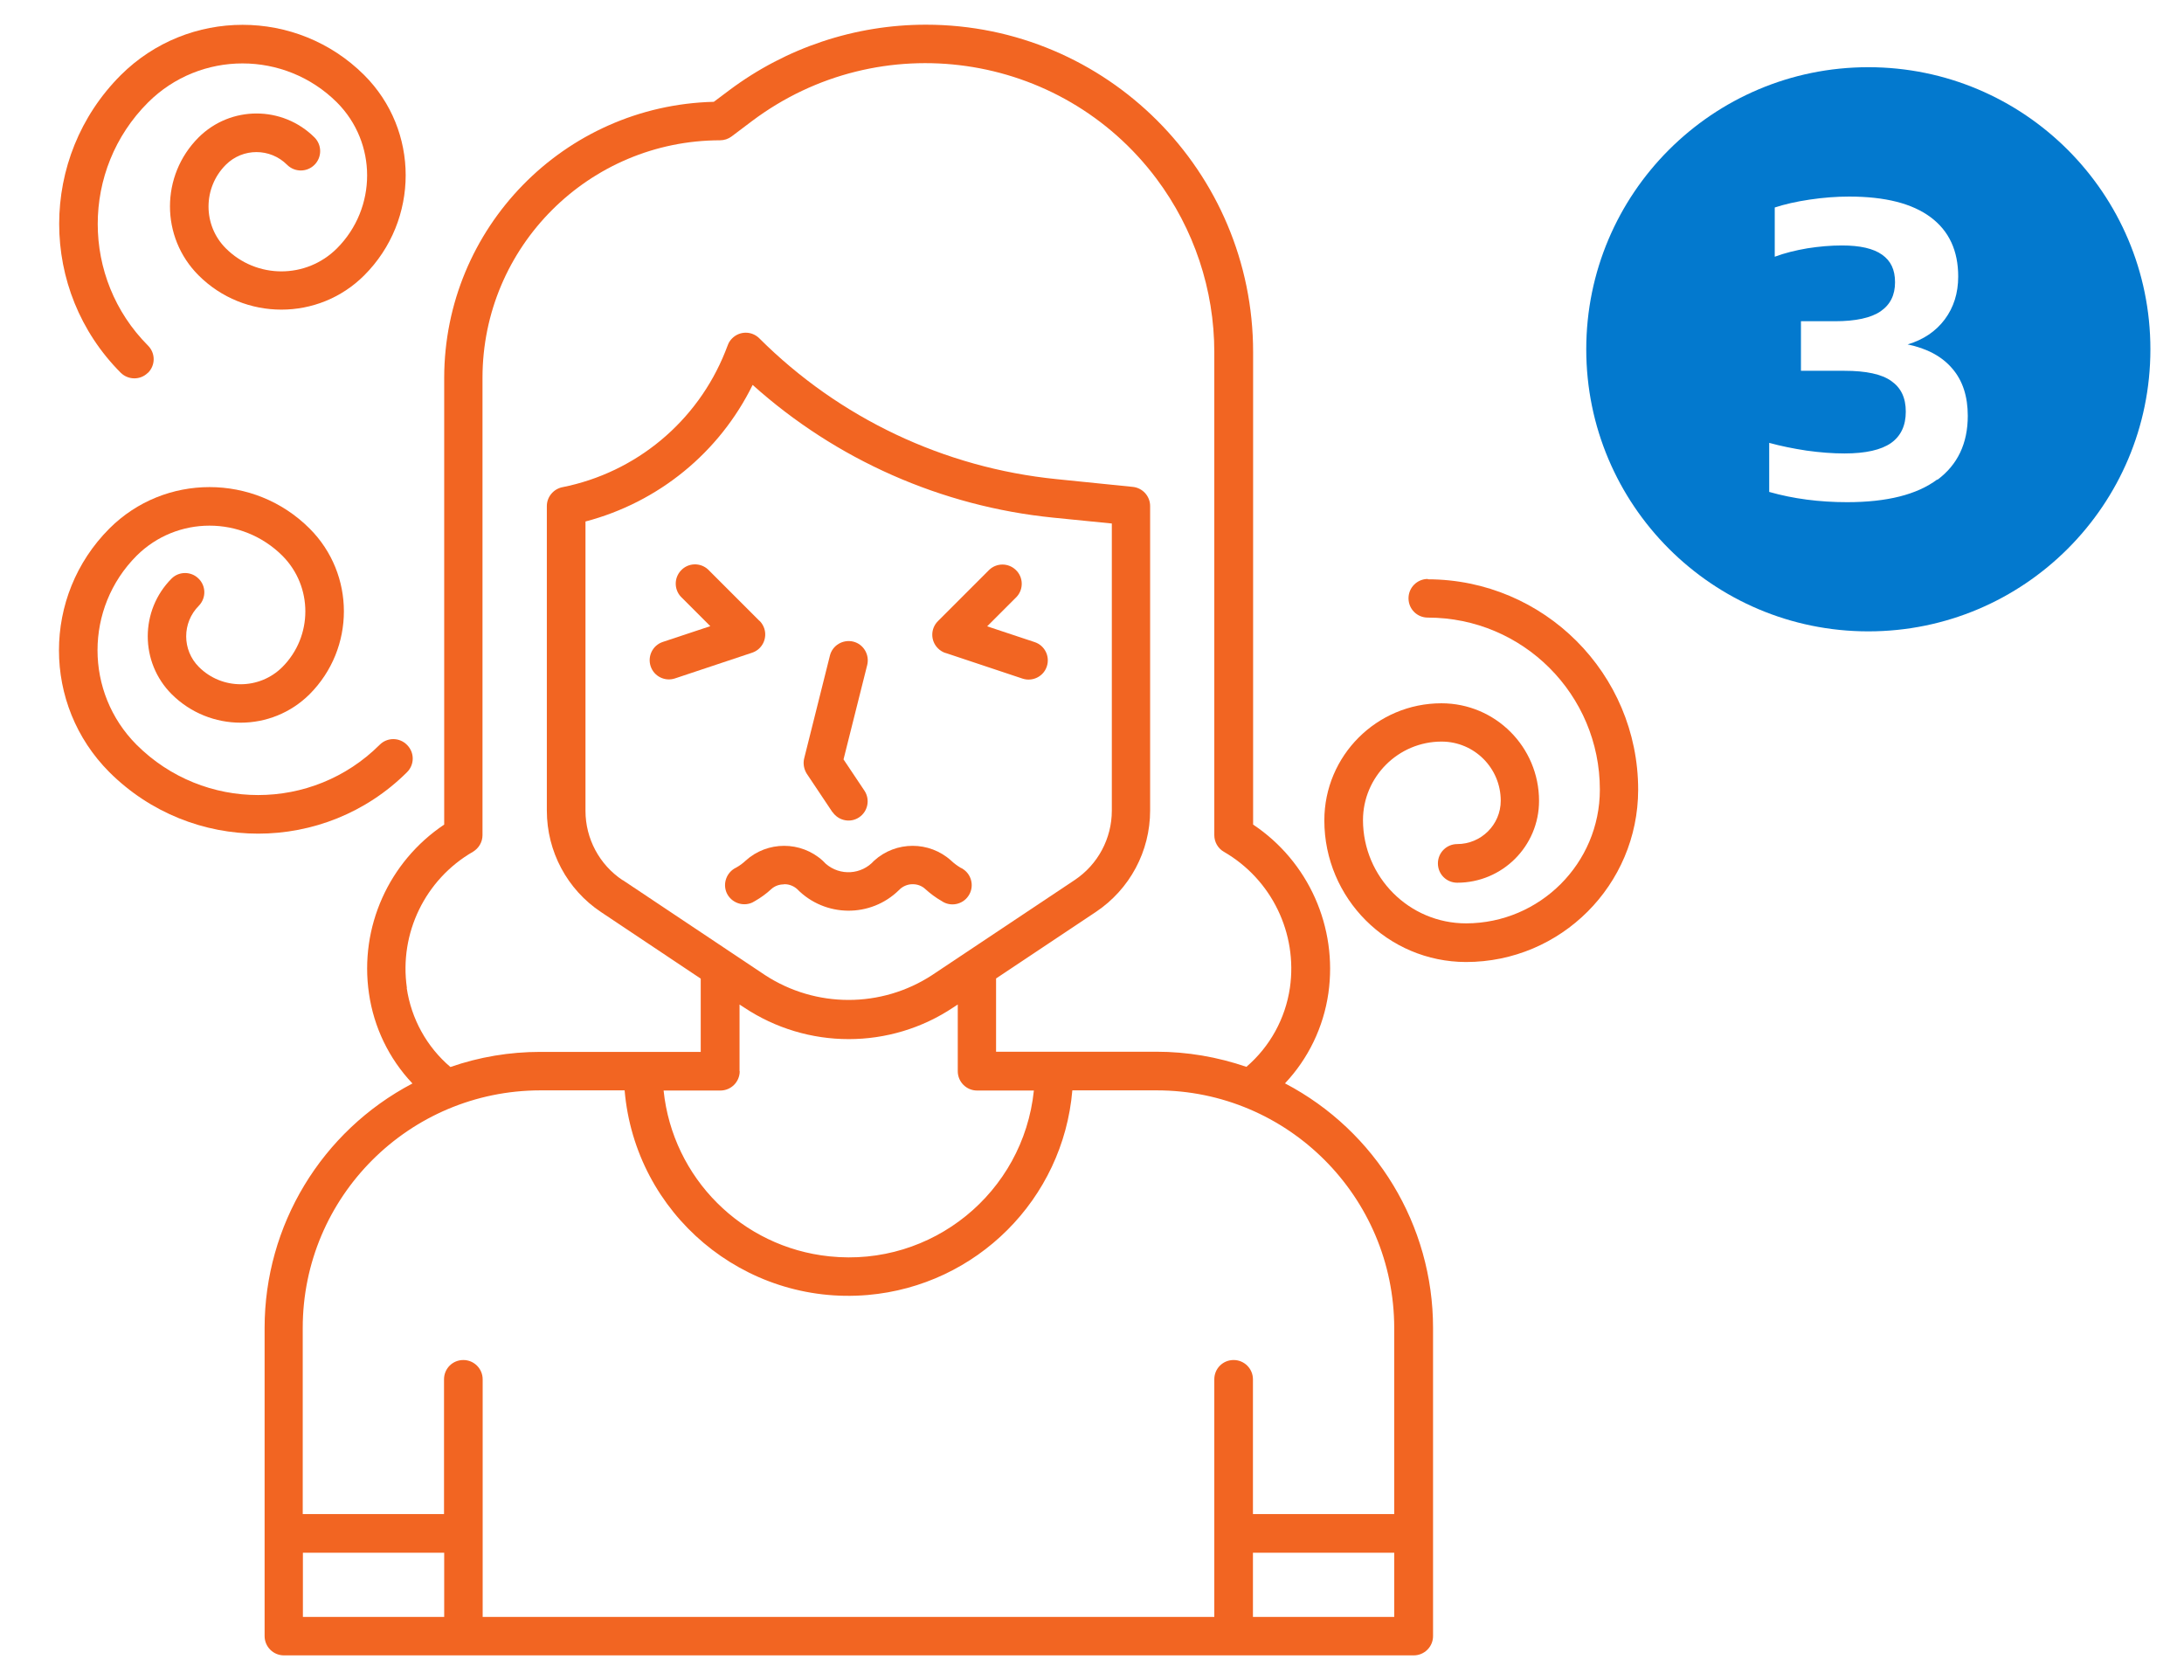
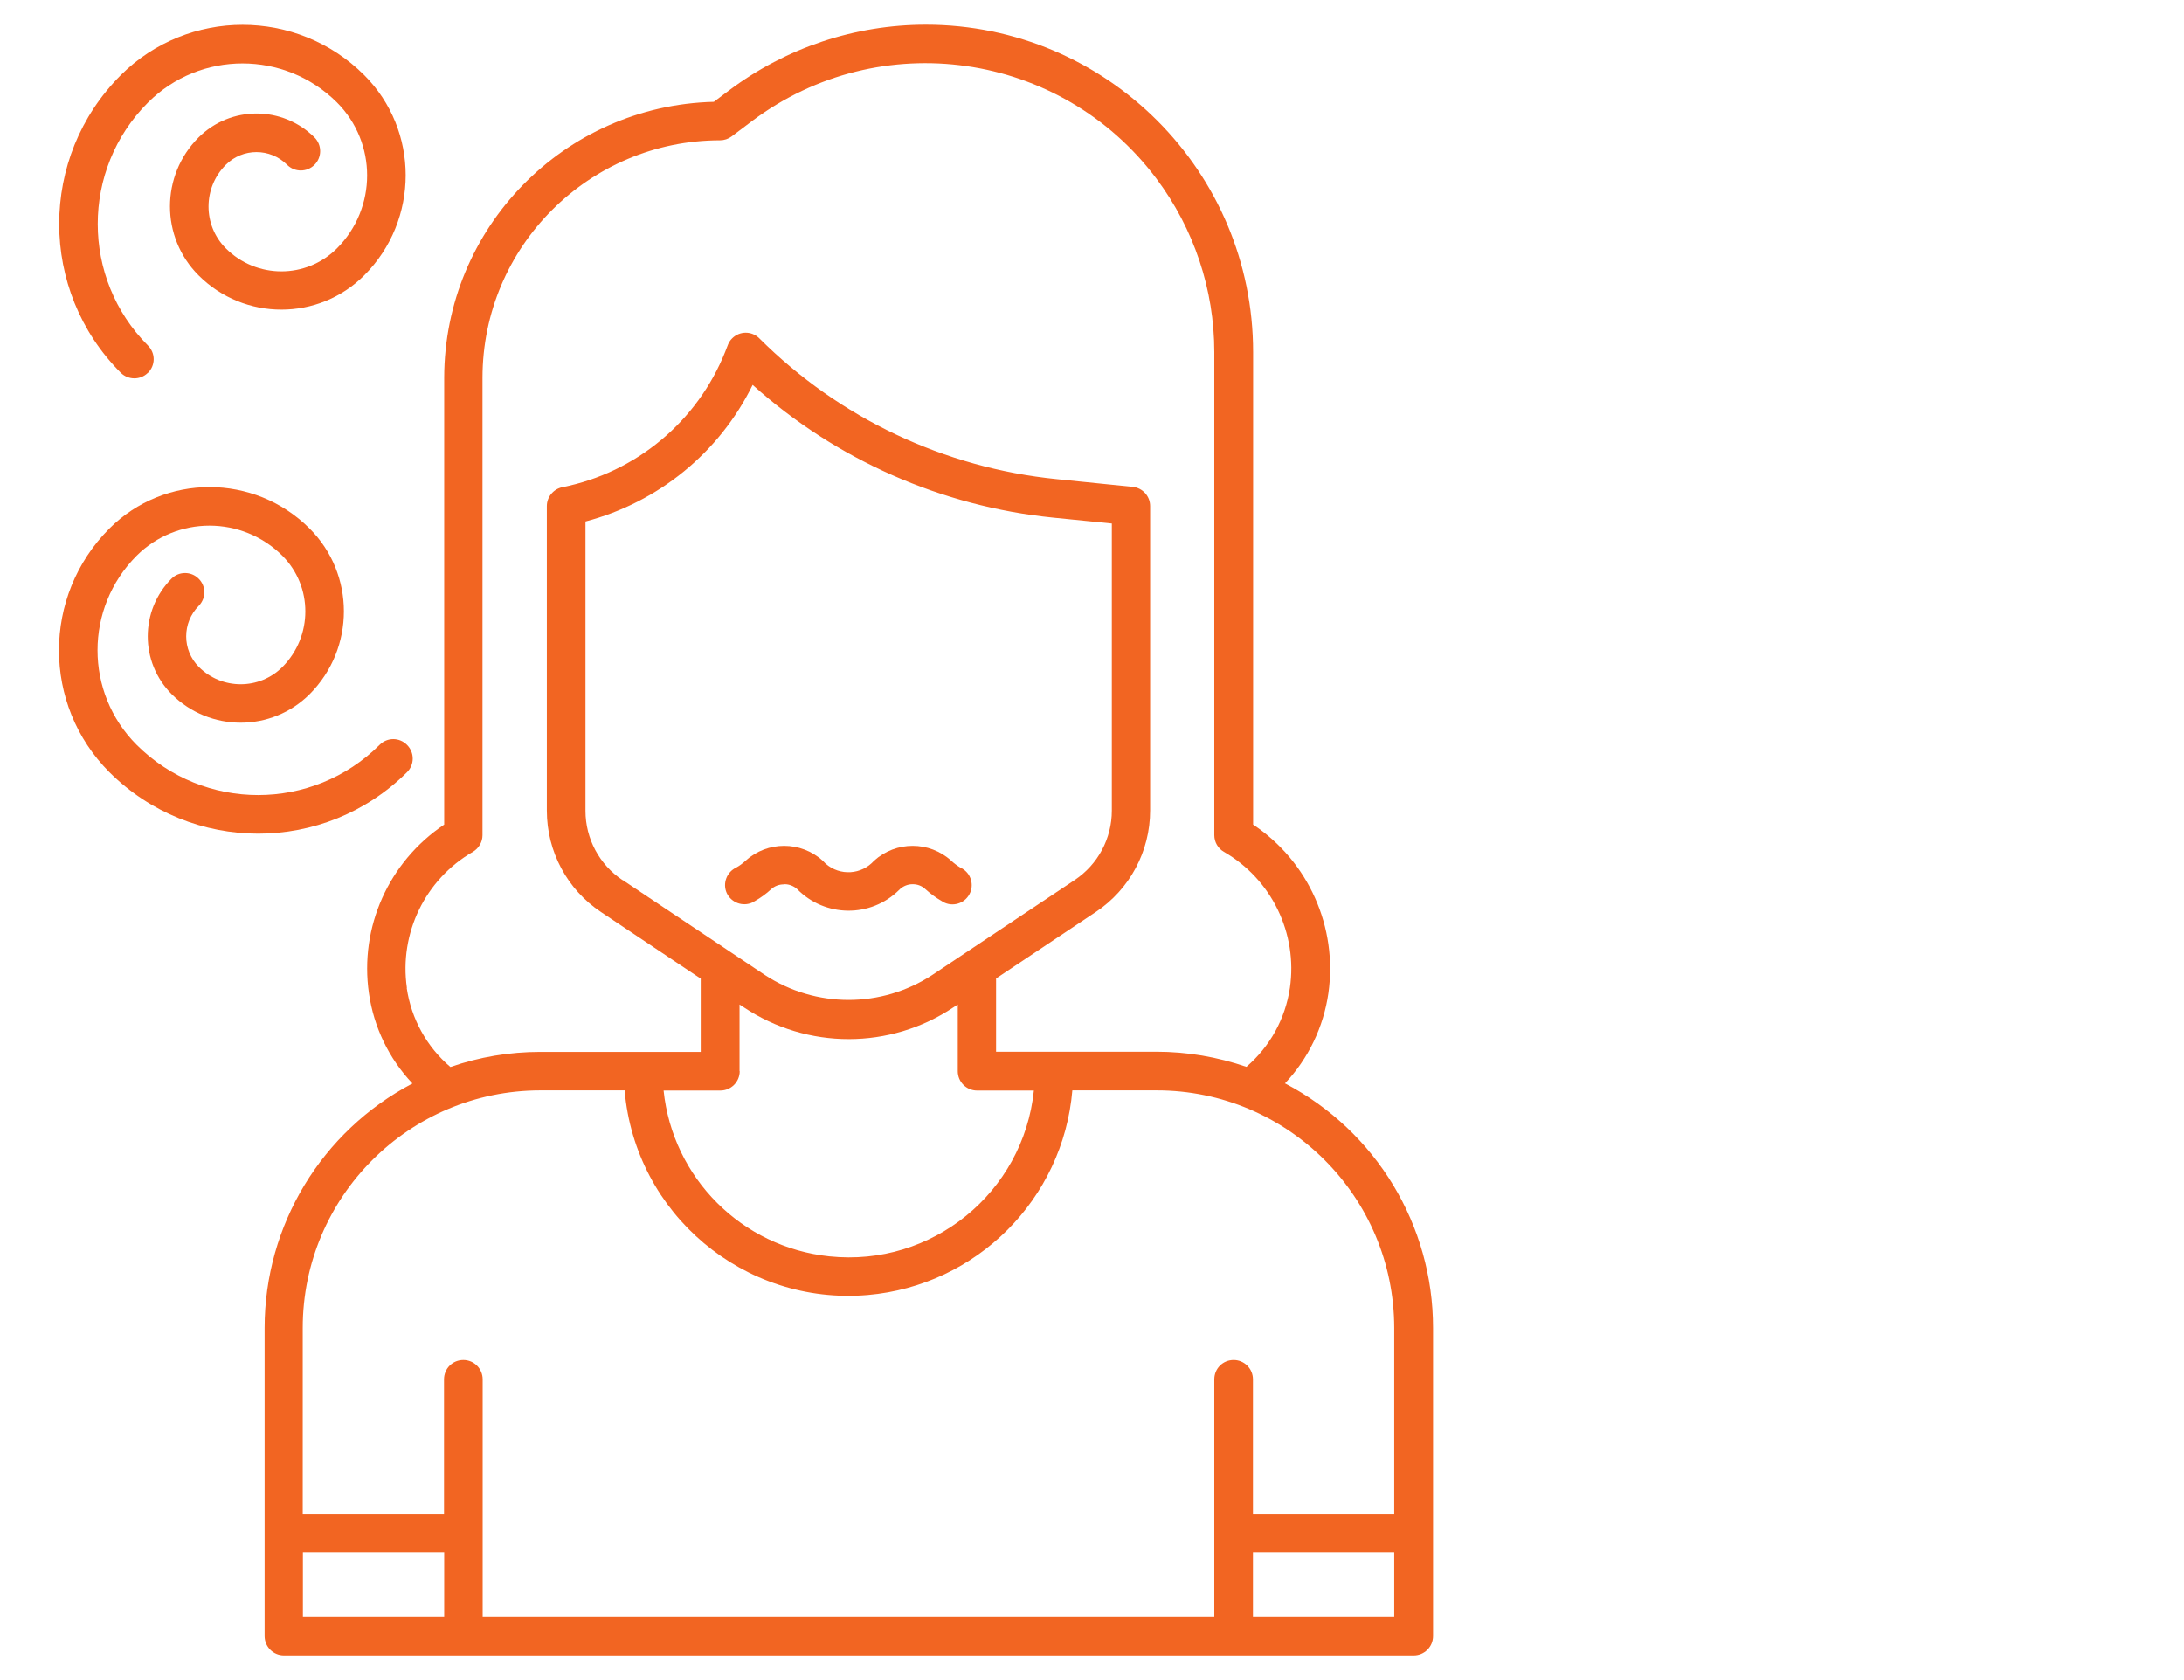
<svg xmlns="http://www.w3.org/2000/svg" id="Layer_1" data-name="Layer 1" viewBox="0 0 130 100">
  <defs>
    <style>
      .cls-1 {
        fill: #f26522;
      }

      .cls-1, .cls-2 {
        stroke-width: 0px;
      }

      .cls-2 {
        fill: #0379ce;
      }
    </style>
  </defs>
-   <path class="cls-2" d="M111.21,4c-9.27,0-16.79,7.52-16.79,16.79s7.52,16.79,16.79,16.79,16.79-7.52,16.79-16.79-7.52-16.79-16.79-16.79ZM115.31,28.54c-1.2.9-2.99,1.35-5.36,1.35-1.65,0-3.2-.2-4.64-.61v-2.92c.69.19,1.43.34,2.22.46.79.11,1.54.17,2.26.17,1.26,0,2.18-.21,2.77-.62.59-.42.88-1.04.88-1.87s-.29-1.42-.86-1.82c-.57-.41-1.5-.61-2.79-.61h-2.59v-2.95h2.02c1.24,0,2.15-.2,2.72-.59.58-.4.86-.97.86-1.73s-.26-1.28-.77-1.64c-.52-.37-1.31-.55-2.39-.55-.67,0-1.36.06-2.06.17-.7.12-1.35.28-1.94.5v-2.93c.58-.19,1.27-.35,2.08-.47s1.59-.18,2.35-.18c2.14,0,3.75.41,4.85,1.23,1.1.82,1.64,2,1.64,3.53,0,.99-.27,1.84-.8,2.55s-1.27,1.21-2.21,1.49c1.16.24,2.05.72,2.66,1.44.62.72.92,1.66.92,2.81,0,1.64-.6,2.91-1.81,3.81Z" />
  <g>
    <path class="cls-1" d="M76.48,64.49c1.4-1.48,2.3-3.36,2.59-5.37.56-3.93-1.18-7.84-4.48-10.04v-28.12c0-10.76-8.72-19.49-19.48-19.49-4.22,0-8.32,1.37-11.7,3.9l-.92.69c-8.92.22-16.04,7.51-16.05,16.43v26.59c-3.3,2.21-5.05,6.11-4.48,10.04.29,2.02,1.19,3.89,2.59,5.37-5.41,2.84-8.8,8.44-8.8,14.55v18.34c0,.63.51,1.15,1.15,1.15h67.25c.63,0,1.15-.51,1.15-1.15h0v-18.34c0-6.11-3.39-11.71-8.8-14.55ZM24.22,58.8c-.47-3.25,1.09-6.46,3.93-8.1.35-.21.57-.58.57-.99v-27.22c0-7.81,6.34-14.13,14.14-14.14.25,0,.49-.08.69-.23l1.22-.92c7.6-5.7,18.38-4.16,24.07,3.44,2.23,2.98,3.44,6.6,3.44,10.32v28.75c0,.41.22.79.57.99,2.84,1.64,4.4,4.85,3.93,8.1-.27,1.83-1.19,3.5-2.59,4.7-1.72-.59-3.53-.9-5.35-.9h-9.55v-4.36l5.94-3.96c2.02-1.35,3.23-3.61,3.23-6.04v-18.12c0-.59-.45-1.08-1.03-1.14l-4.53-.46c-6.69-.67-12.94-3.63-17.7-8.38-.45-.45-1.17-.45-1.62,0-.11.11-.2.24-.25.38l-.16.41c-1.66,4.16-5.31,7.2-9.7,8.07-.53.11-.92.58-.92,1.12v18.13c0,2.43,1.21,4.7,3.23,6.04l5.93,3.96v4.36h-9.55c-1.82,0-3.63.3-5.35.9-1.41-1.2-2.33-2.87-2.6-4.7ZM44.02,63.76v-3.97l.26.17c3.78,2.52,8.7,2.52,12.47,0l.26-.17v3.97c0,.63.51,1.15,1.15,1.15h3.38c-.63,6.09-6.08,10.51-12.17,9.87-5.21-.54-9.33-4.66-9.87-9.87h3.38c.63,0,1.15-.51,1.15-1.15ZM37.06,52.39c-1.38-.92-2.21-2.47-2.21-4.13v-17.22c4.34-1.14,7.97-4.1,9.95-8.13,4.97,4.46,11.24,7.23,17.88,7.9l3.5.35v17.09c0,1.66-.83,3.21-2.21,4.13l-8.49,5.66c-3.02,1.97-6.92,1.97-9.94,0l-8.48-5.66ZM26.44,96.24h-8.41v-3.82h8.41v3.82ZM82.99,96.24h-8.41v-3.82h8.41v3.82ZM82.99,90.12h-8.41v-8.02c0-.63-.51-1.15-1.15-1.15s-1.15.51-1.15,1.15v14.14H28.73v-14.14c0-.63-.51-1.15-1.15-1.15s-1.15.51-1.15,1.15v8.02h-8.41v-11.08c0-7.8,6.33-14.13,14.14-14.14h5.02c.63,7.36,7.11,12.81,14.47,12.18,6.48-.56,11.63-5.7,12.18-12.18h5.02c7.8,0,14.13,6.33,14.14,14.14v11.08Z" />
-     <path class="cls-1" d="M84.99,34.46c-.63,0-1.15.51-1.15,1.15s.51,1.15,1.15,1.15c5.66,0,10.24,4.58,10.24,10.24h0c0,4.39-3.57,7.95-7.96,7.96-3.39,0-6.13-2.75-6.14-6.14,0-2.58,2.1-4.68,4.68-4.68,1.94,0,3.52,1.57,3.52,3.52,0,1.43-1.17,2.58-2.59,2.58-.63,0-1.15.51-1.15,1.15s.51,1.15,1.15,1.15c2.69,0,4.87-2.18,4.87-4.87,0-3.21-2.6-5.81-5.81-5.81-3.85,0-6.97,3.12-6.97,6.97,0,4.65,3.78,8.42,8.43,8.43,5.66,0,10.24-4.59,10.25-10.25,0-6.92-5.61-12.52-12.52-12.53Z" />
    <path class="cls-1" d="M24.22,44.33c-.45-.45-1.17-.45-1.62,0,0,0,0,0,0,0-4,3.99-10.47,3.99-14.47,0-3.1-3.11-3.1-8.14,0-11.25,2.4-2.39,6.28-2.39,8.68,0,1.82,1.83,1.82,4.79,0,6.62-1.37,1.37-3.6,1.37-4.97,0-1.01-1.01-1.01-2.64,0-3.65.44-.46.43-1.18-.03-1.62-.44-.43-1.15-.43-1.59,0-1.9,1.9-1.9,4.99,0,6.89,0,0,0,0,0,0,2.27,2.26,5.94,2.26,8.21,0,2.72-2.73,2.72-7.14,0-9.86-3.29-3.29-8.63-3.29-11.92,0-4,4.01-4,10.49,0,14.5,4.9,4.88,12.82,4.88,17.72,0,.45-.45.45-1.17,0-1.62,0,0,0,0,0,0Z" />
-     <path class="cls-1" d="M49.56,48.34c.36.52,1.07.66,1.59.3.51-.35.65-1.05.31-1.57l-1.25-1.87,1.41-5.62c.15-.61-.22-1.24-.83-1.39h0c-.61-.15-1.24.22-1.39.83l-1.53,6.11c-.08.31-.02.65.15.92l1.53,2.29Z" />
-     <path class="cls-1" d="M45.21,36.96l-3.06-3.06c-.46-.43-1.19-.41-1.62.06-.41.44-.41,1.12,0,1.56l1.75,1.75-2.83.94c-.6.2-.92.85-.72,1.45,0,0,0,0,0,0h0c.2.6.85.92,1.45.72,0,0,0,0,0,0l4.59-1.53c.6-.2.92-.85.72-1.45-.06-.17-.15-.32-.28-.45Z" />
    <path class="cls-1" d="M46.67,52.63h.04c.27,0,.54.11.74.29,1.66,1.69,4.38,1.72,6.07.05.02-.02.04-.03.05-.05.2-.18.47-.29.74-.29h.03c.27,0,.54.1.74.29.3.27.62.51.97.71.52.36,1.24.22,1.59-.3.36-.52.22-1.24-.3-1.59-.05-.04-.11-.07-.16-.09-.2-.12-.39-.26-.56-.42-1.3-1.18-3.29-1.18-4.59,0-.75.84-2.03.92-2.88.18-.06-.06-.12-.12-.18-.18-1.3-1.18-3.29-1.18-4.59,0-.17.16-.36.3-.56.41-.57.27-.82.95-.56,1.52.27.57.95.82,1.52.56.06-.03.11-.06.16-.09.35-.2.68-.44.97-.71.2-.18.46-.28.74-.28Z" />
-     <path class="cls-1" d="M56.27,38.86l4.59,1.53c.6.2,1.25-.12,1.45-.72,0,0,0,0,0,0h0c.2-.6-.12-1.25-.72-1.45,0,0,0,0,0,0l-2.83-.94,1.75-1.75c.43-.46.41-1.19-.06-1.62-.44-.41-1.12-.41-1.56,0l-3.06,3.06c-.45.45-.45,1.17,0,1.62.13.13.28.22.45.28Z" />
    <path class="cls-1" d="M8.81,22.19c.45-.45.45-1.17,0-1.62,0,0,0,0,0,0-3.99-4-3.99-10.48,0-14.47,3.11-3.1,8.14-3.1,11.25,0,2.39,2.4,2.39,6.28,0,8.68-1.83,1.83-4.79,1.83-6.62,0-1.37-1.37-1.37-3.6,0-4.97,1.01-1.01,2.64-1.01,3.65,0,.45.45,1.18.45,1.63,0,.45-.45.45-1.18,0-1.63-1.91-1.9-4.99-1.9-6.9,0-2.27,2.27-2.27,5.94,0,8.21,2.72,2.72,7.14,2.72,9.86,0,3.29-3.29,3.29-8.63,0-11.92C17.68.48,11.2.48,7.19,4.47c-4.89,4.89-4.89,12.82,0,17.72.45.44,1.17.44,1.61,0Z" />
  </g>
</svg>